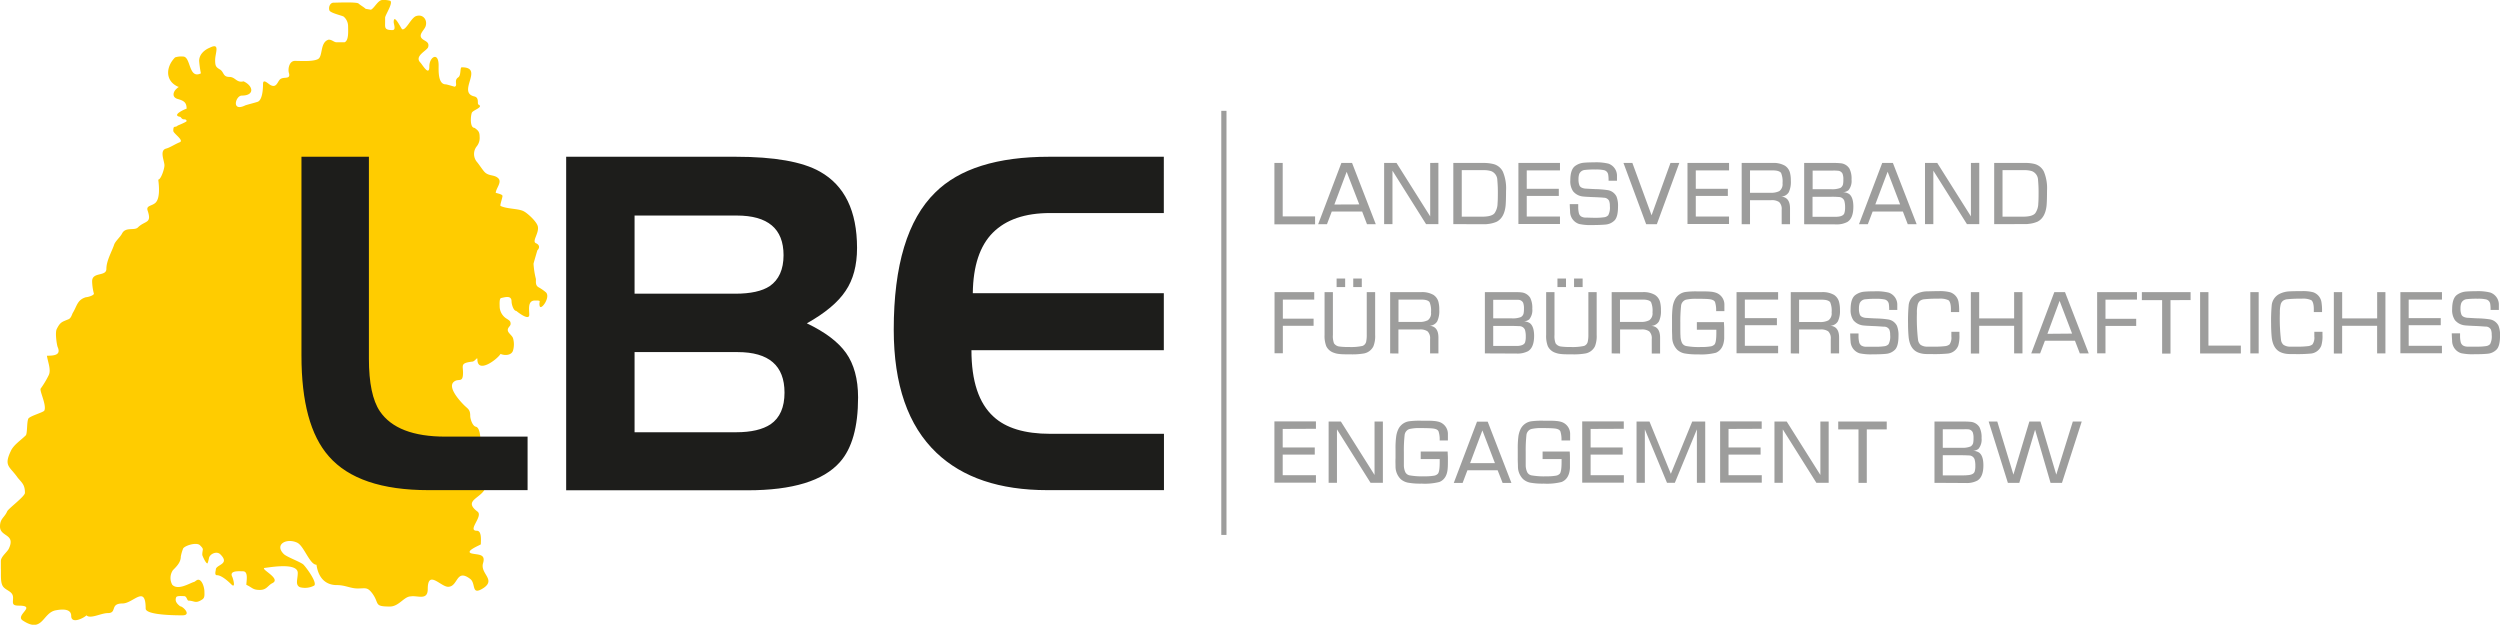
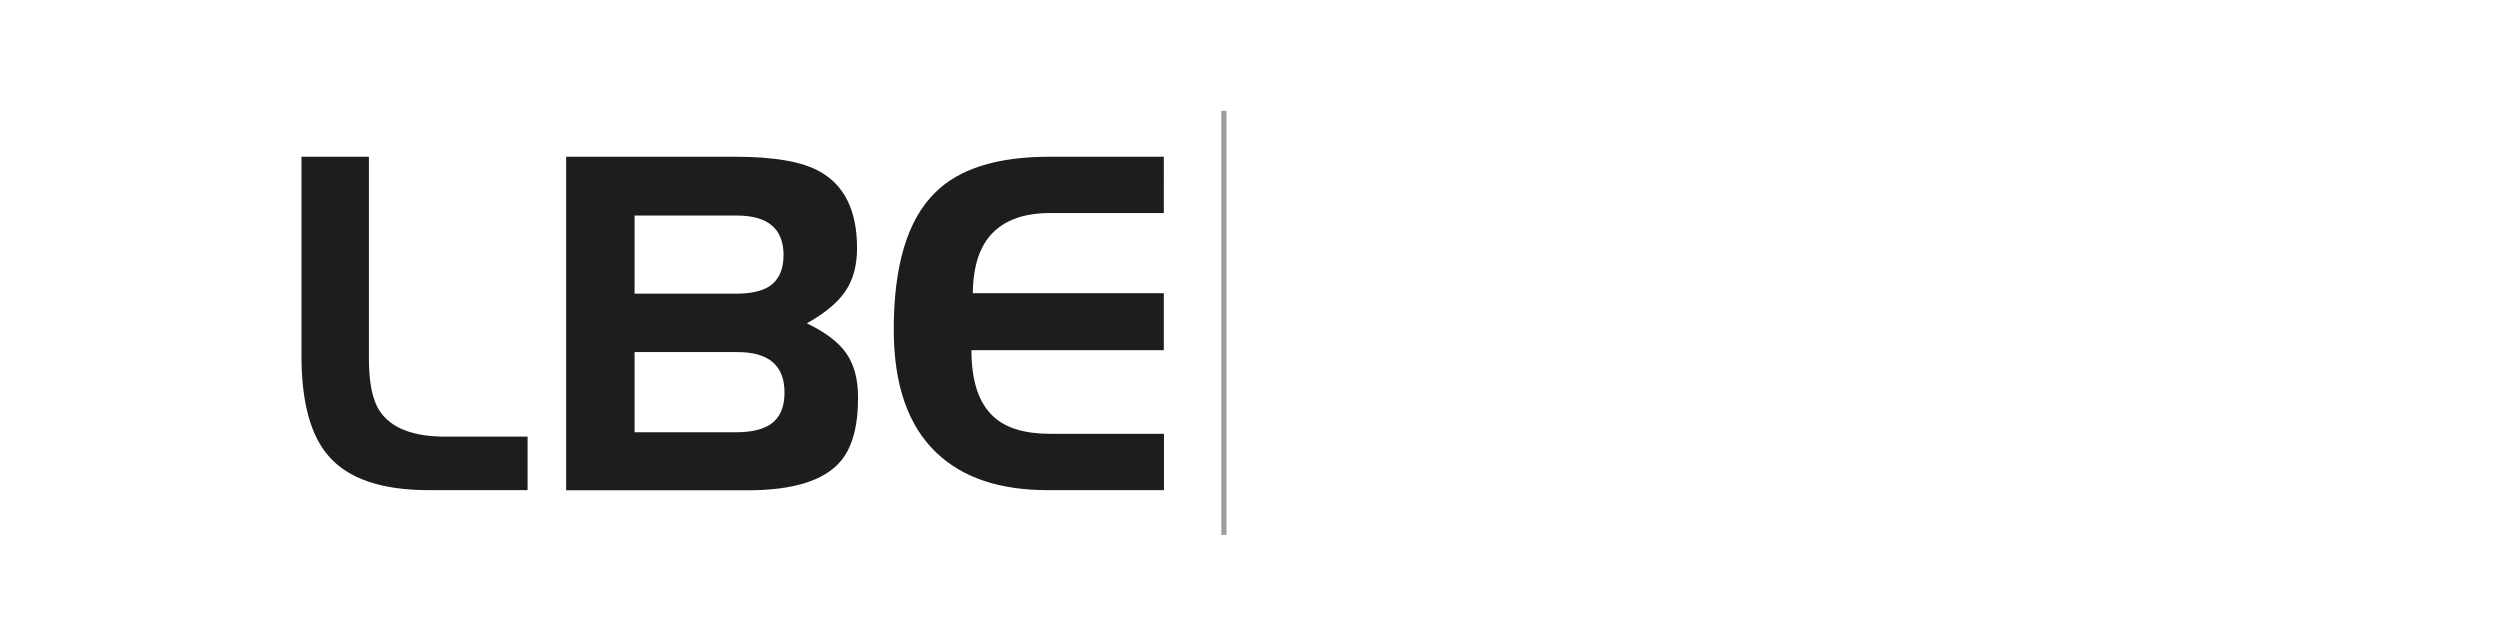
<svg xmlns="http://www.w3.org/2000/svg" viewBox="0 0 701.74 175.36">
  <defs>
    <style>.cls-1{fill:#fc0;}.cls-1,.cls-2,.cls-3{fill-rule:evenodd;}.cls-2{fill:#9d9d9c;}.cls-3{fill:#1d1d1b;}</style>
  </defs>
  <title>lbe_logo</title>
  <g id="Ebene_2" data-name="Ebene 2">
    <g id="Layer_1" data-name="Layer 1">
-       <path class="cls-1" d="M139.05,54.06c0,.13,2,.4,2,.94s-.8,2.68-.54,2.81c2,.94,5.23.67,6.7,1.61.94.53,3.49,2.81,3.76,4.16.4,1.87-1.74,4.15-.54,4.69.94.4,1.21,1.2.4,2,0,0-1.07,3.63-1.07,3.76a22.74,22.74,0,0,0,.67,4.29c0,.94-.13,1.74.67,2.27a12.59,12.59,0,0,1,2.15,1.48c1.34,1.34-1.34,5.09-1.75,3.89-.4-1.48.81-1.61-1.33-1.61s-1.61,2.55-1.61,4c0,1.88-3.49-.94-3.62-1.07-.81,0-1.35-1.88-1.35-2.68,0-1.75-1.73-1.21-2.94-.94-.54.13-.4,1.88-.4,2.41a4.13,4.13,0,0,0,2.14,3.49c.54.4.94.53.94,1.34,0,.66-.8.93-.8,1.74s1.2,1.47,1.47,2.28a6.15,6.15,0,0,1,0,3.48c-.41,1.35-2.28,1.48-3.49.94C139.45,101,134,105,134,100.84c0-.81-.68.67-1.48.67-3.35.4-2.55,1.07-2.55,3.08,0,3.08-1.2,1.48-2.54,2.55-1.88,1.47,1.47,5.22,2.81,6.56,1.07,1.08,1.75,1.21,1.75,3,0,.93.67,2.94,1.6,3.08,1.61.4,1.48,5.89.59,6.49,0,1.27,2.22,1.59,2.22,4v5.71c0,3.81-7,4.12-2.38,7.61,1.75,1.27-3,5.39-.16,5.39,1.43,0,1.11,2.85,1.11,3.8,0,.16-4.59,1.9-2.69,2.54,1.74.48,4.12,0,3.33,2.7-.95,3,3.65,4.59.16,7-3.65,2.38-2.06-1.26-3.81-2.54-4-3-3.32,2.23-6.18,2.23-2.06,0-5.71-4.92-5.71.63,0,3.33-2.85,1.74-4.75,2.06-1.9,0-3.33,2.85-5.87,2.85-4.6,0-2.85-.79-4.91-3.64-1.43-1.9-1.91-1.43-4.13-1.43-2.06,0-3.48-.95-5.86-.95-3.33,0-5.23-2.22-5.71-5.71-1.9,0-3.48-5.23-5.39-6.18-3-1.42-6.5.47-3.8,3.17.79.79,4.28,2.06,5.39,2.85.48.32,4.12,5.08,3.17,6a5.49,5.49,0,0,1-4,.47c-1.42-.63-.63-2.22-.63-4,0-3-7.77-1.59-9.19-1.43-1.75.16,4.75,3,2.06,4.29-1.27.63-1.59,1.9-3.49,1.9-2.06,0-2.06-.64-3.81-1.43,0-1,.64-3.8-.94-3.8-1,0-4-.32-3,1.58.16.32,1.11,3.49-.31,2.06-.8-.79-2.7-2.54-4-2.54-.79,0-.32-1.26-.32-1.58,0-1.43,4.13-1.43,1.27-4.28-1-1-2.85-.16-3.17.95,0,0-.31,1.59-.48,1.59-.47,0-1.42-2.22-1.42-2.38,0-1.75.63-1.43-.64-2.7-1-1-4.44.16-4.75.95a11.81,11.81,0,0,0-.64,2.22c0,1.59-1.11,2.7-2.21,3.81a3.88,3.88,0,0,0-.17,4.12c1.59,1.58,4.6-.32,6-.79.31,0,.79-.64,1.27-.64,1.11,0,1.74,2.22,1.74,3.33,0,.8.16,1.75-.63,2.22-1.91,1.27-2.22.32-3.81.32-.47,0-.47-1.27-1.27-1.27-.47,0-2.06-.16-2.21.32-.48,1.11.31,1.9,1.11,2.53.79,0,3.32,2.54.63,2.54-1.43,0-10.31,0-10.31-1.9,0-6.82-3.48-1.43-6.5-1.43-3.64,0-1.42,2.7-4.12,2.7-1.9,0-4.91,1.74-6,.63-.79.79-4.28,2.54-4.28.16,0-2.06-2.54-1.91-4.28-1.58-3.81.63-3.65,6.65-9.35,2.85C4.15,172.68,10.49,170,5.26,170c-2.06,0-1.59-.8-1.59-2.22,0-1.75-1.74-1.91-2.7-3s-.63-3.49-.73-5.28v-2C.24,156.24,2,155,2.48,154c2-4.22-2.48-3.23-2.48-6.21,0-2.24,1.24-2.48,2-4.22.24-.74,5-4.22,5-5.22,0-2.23-.74-2.73-2-4.22-2.24-3.23-4-3.23-2-7.45.74-1.74,2.73-3,4.23-4.47.49-.5.24-3.73.74-4.72.49-.74,4.22-1.74,4.47-2.24.74-1.49-1.49-5.71-1-6.21a25.67,25.67,0,0,0,2.23-3.72c.74-1.49-.25-3.73-.5-5.47,2.24,0,4-.25,3-2.48-.25-.74-.74-4-.25-5,1-2,1.49-2,3.24-2.73.74-.25,1-1.24,1.23-1.74,1.25-2,1.25-3.73,3.73-4.47.5,0,2.24-.5,2.24-1a14.5,14.5,0,0,1-.5-3.47c0-2.74,4-1.25,4-3.48S31.29,70.79,32,68.8c.25-1,1.74-2.23,2.24-3.22,1-2,3.48-.75,4.47-1.74,2-2,4-1,2.73-4.72-.5-1.49,1.24-1.25,2.24-2.24,1.24-1.24,1-4.47.74-6.46.74,0,1.74-3,1.74-4,0-1.24-1.49-4.22.49-4.72,1-.25,2.49-1.24,3.73-1.74,1.49-.5-1.74-2.48-1.74-3.23,0-1.73.5-.75,1.25-1.49,0,0,2.48-1,2.48-1.24,0-.5-.5-.5-.74-.5-.75,0-.75-.74-1.25-.74-2.23-.5,1.74-2.24,2-2.24,0-1.74-.74-2.24-2.48-2.73s-1.25-2-.5-2.73c1-1,1-.5.5-.75-3.73-1.74-3.24-5.71-.75-8.2a5.71,5.71,0,0,1,2.24-.24c2.23,0,1.49,6.45,5,4.72a28.55,28.55,0,0,1-.49-3.48c0-2,1.74-3.23,3-3.73,3-1.49,1.49,1.49,1.49,3.48,0,1.74.25,2,1.49,2.73,1,.75.74,2,2.48,2s2,1.74,4,1.24c2.73,1.24,3.23,4-.5,4-1.74,0-3,4.72,1,2.74.75-.25,2.74-.75,3.48-1,1.24-.49,1.49-3.23,1.49-5,0-1.5,1.24-.25,2,.25,1.74,1,2-.75,2.73-1.5,1-1,3.23.25,2.49-2-.25-1.24.24-3.23,1.73-3.23,1.74,0,5,.25,6.46-.5s.5-4.72,3-5.46c1,0,1.49.74,2.24.74h2.23c1.24-.49,1-3.23,1-4.47a3.56,3.56,0,0,0-1.24-2.73c-.25-.25-3.73-1-4-1.74C92.15,2,92.65.75,93.64.75s6.46-.25,7,.24,1.49,1,2,1.49l1.48.25c1-.49,2-2.73,3.23-2.73a6.15,6.15,0,0,1,2.24.25c.74.74-1.49,4-1.49,4.72V6.21c0,1.49-.25,2.23,2,2.23,1.17.06.41-1.68.41-2.22,0-2.73,2.17,2,2.39,2,1.09.32,2.51-3.27,3.92-3.71,2-.65,3.27,1.2,2.62,2.94-.43,1.09-2.07,2.29-1,3.38.76.76,2.18.87,1.74,2.4-.32,1-4,2.5-2.17,4.35.54.55,2.5,4,2.5,1.09,0-2.72,2.61-4.24,2.61-.33,0,1.42-.22,5.34,2,5.34.32,0,2.39.66,2.5.66,1-.33-.33-1.74,1-2.62.87-.54.43-2.83,1-2.83,6.43,0-1.42,7,3.49,8.17,1.52.33.76,2.07,1.19,2.29,1.53.76-1.52,1.52-1.85,2.29s-.65,4.25.77,4.25c1,.76,1.41,1.08,1.41,2.5a3.75,3.75,0,0,1-.76,2.62,3.47,3.47,0,0,0,.11,4.57c.54.66,1.53,2.18,2.07,2.73,1.2,1.2,2.72.65,3.82,1.74s-.66,2.83-.71,4.05Z" />
      <polygon class="cls-2" points="344.27 31.11 344.27 150.15 342.81 150.15 342.81 31.11 344.27 31.11 344.27 31.11" />
      <path class="cls-3" d="M148.06,137.58H120.28q-19.71,0-28-9.52-7.68-8.72-7.66-28.29V44h18.93v56.7q0,10.18,3.08,14.75,4.83,7.11,18.37,7.11h23.09v15Zm92.8-26q0,12.38-5.1,18.13-7,7.91-25.9,7.91H158.92V44h47.61q16.22,0,23.6,4.16Q240.56,54,240.57,69.59q0,7.35-3.22,12.07c-2.13,3.22-5.77,6.24-10.87,9.1,5.1,2.43,8.79,5.2,11,8.31s3.38,7.31,3.38,12.47ZM219.94,71.63q0-11.14-13.17-11.13H178.12V82.44h28.27q6.44,0,9.66-2.12,3.88-2.68,3.89-8.69Zm.27,38.57q0-11.37-13.17-11.37H178.12v22.5h28.54c4.2,0,7.42-.76,9.66-2.25,2.59-1.79,3.89-4.74,3.89-8.88Zm106.47,27.38H294q-20.11,0-31.13-10.48-12-11.4-12-34.58,0-27.09,11.64-38.48Q272.62,44,294.5,44h32.18V59.8H294.76q-10.56,0-16.06,5.5t-5.64,17h53.62v16h-54q0,13,6.19,18.64,5.19,4.83,15.93,4.83h31.92v15.82Z" />
-       <path class="cls-2" d="M360.05,45.74v15h9.09v2.22H357.72V45.74Zm22.26,13.64h-8.49l-1.35,3.56H370l6.52-17.2h3l6.66,17.2h-2.47l-1.36-3.56Zm-.77-2L378,48.23l-3.45,9.18Zm22.21-11.67v17.2h-3.46l-9.43-15v15h-2.34V45.74H392l9.45,15v-15Zm4.19,17.2V45.74h8.42a11.24,11.24,0,0,1,2.79.3,4.06,4.06,0,0,1,2.72,2.19,12,12,0,0,1,.87,5.33c0,2-.05,3.44-.13,4.24-.25,2.22-1.09,3.71-2.52,4.45a8.35,8.35,0,0,1-2.48.63,5.86,5.86,0,0,1-.76.06Zm2.33-2.09H416c1.82,0,3-.32,3.53-1a4.94,4.94,0,0,0,.83-2.72c.05-.59.08-1.41.08-2.49a37.6,37.6,0,0,0-.15-4.09,2.72,2.72,0,0,0-1.72-2.48,7,7,0,0,0-2.18-.28h-6.08v13Zm18.28-13V53h9v2h-9v5.78h9.33v2.09H426.21V45.74h11.67v2.09Zm25.31,2.91h-2.34a9.53,9.53,0,0,0-.11-1.72,1.52,1.52,0,0,0-1.2-1.25,9.93,9.93,0,0,0-2.31-.18,22.54,22.54,0,0,0-3,.12,1.9,1.9,0,0,0-1.62,1.13,4.61,4.61,0,0,0-.2,1.47,4.38,4.38,0,0,0,.28,1.78c.21.46.75.75,1.6.86.31,0,1.24.08,2.78.14a28.22,28.22,0,0,1,3.48.28,3.35,3.35,0,0,1,2.53,1.81,7.13,7.13,0,0,1,.42,2.82c0,1.86-.3,3.12-.91,3.81a4,4,0,0,1-2.69,1.24c-.89.08-2.1.13-3.61.13a14.67,14.67,0,0,1-3.71-.3,3.66,3.66,0,0,1-2.53-3.39c0-.39-.08-1.11-.1-2.18H443V58a7.37,7.37,0,0,0,.19,1.86,1.58,1.58,0,0,0,.63.9,2.54,2.54,0,0,0,1.35.32c.68,0,1.48.05,2.41.05a16.67,16.67,0,0,0,2.71-.15,1.87,1.87,0,0,0,1.14-.57,4.59,4.59,0,0,0,.45-2.59,3.68,3.68,0,0,0-.23-1.48,1.64,1.64,0,0,0-1.45-.84c-.38-.05-1.35-.11-2.9-.17s-2.5-.12-2.9-.17a4.11,4.11,0,0,1-2.84-1.47,5,5,0,0,1-.78-3.09c0-2,.45-3.34,1.34-4a4.9,4.9,0,0,1,2.66-.94c.77-.06,1.67-.09,2.69-.09a14.78,14.78,0,0,1,4,.36,3.58,3.58,0,0,1,2.41,3.53c0,.21,0,.65,0,1.34Zm15-5h2.52l-6.31,17.2h-3l-6.37-17.2h2.5l5.39,14.7,5.31-14.7ZM476,47.83V53h9v2h-9v5.78h9.33v2.09H473.67V45.74h11.67v2.09Zm12.88,15.11V45.74h8.67a6.4,6.4,0,0,1,3.49.78,3.39,3.39,0,0,1,1.42,2.06,8.48,8.48,0,0,1,.22,2.16,6.8,6.8,0,0,1-.57,3.21,2.6,2.6,0,0,1-2.2,1.23c1.68.11,2.53,1.19,2.54,3.26v4.5h-2.34V58.88a2.68,2.68,0,0,0-.72-2.17,3.6,3.6,0,0,0-2.23-.52h-5.94v6.75Zm2.34-8.83h5.7a5.15,5.15,0,0,0,2.53-.47,2.4,2.4,0,0,0,.9-2.22,6.14,6.14,0,0,0-.41-2.87q-.52-.72-2.37-.72h-6.35v6.28Zm15.2,8.83V45.74h8.09a18.88,18.88,0,0,1,2.08.08,3.22,3.22,0,0,1,2.54,1.51,6.15,6.15,0,0,1,.59,3.07,4.07,4.07,0,0,1-.87,3,2.71,2.71,0,0,1-1.54.56,3.27,3.27,0,0,1,1.74.5c.79.61,1.18,1.8,1.18,3.55,0,2.2-.57,3.63-1.72,4.31a6.3,6.3,0,0,1-3.21.66Zm2.34-9.83H514a6.36,6.36,0,0,0,2.56-.35,1.64,1.64,0,0,0,.76-1,6.16,6.16,0,0,0,.1-1.32,4.27,4.27,0,0,0-.22-1.66,1.5,1.5,0,0,0-1.31-.85,10.73,10.73,0,0,0-1.39-.05h-5.7v5.28Zm0,7.74H513c1.44,0,2.3,0,2.57,0,1.2-.06,1.91-.39,2.13-1a5,5,0,0,0,.21-1.62,6.42,6.42,0,0,0-.22-1.88,1.66,1.66,0,0,0-1.54-1.05,20.4,20.4,0,0,0-2.3-.06h-5.08v5.65Zm25.36-1.47h-8.48l-1.35,3.56h-2.48l6.52-17.2h3L538,62.94H535.5l-1.37-3.56Zm-.76-2-3.51-9.18-3.46,9.18Zm22.21-11.67v17.2h-3.46l-9.43-15v15h-2.34V45.74h3.44l9.45,15v-15Zm4.19,17.2V45.74h8.42A11.24,11.24,0,0,1,571,46a4.06,4.06,0,0,1,2.72,2.19,12.13,12.13,0,0,1,.87,5.33c0,2-.05,3.44-.13,4.24-.25,2.22-1.09,3.71-2.52,4.45a8.35,8.35,0,0,1-2.48.63,5.86,5.86,0,0,1-.76.06Zm2.33-2.09h5.69c1.81,0,3-.32,3.53-1a4.94,4.94,0,0,0,.83-2.72c.05-.59.08-1.41.08-2.49a37.6,37.6,0,0,0-.15-4.09,2.72,2.72,0,0,0-1.72-2.48,7,7,0,0,0-2.19-.28H562.1v13Zm-202,23.27v5.36h8.63v2h-8.63v7.7h-2.33V82H368.9v2.09ZM383.67,82H386V94a7.64,7.64,0,0,1-.49,3.2,3.71,3.71,0,0,1-2.58,2,19.3,19.3,0,0,1-3.92.26c-1.39,0-2.38,0-3-.09a5.71,5.71,0,0,1-1.6-.35,3.61,3.61,0,0,1-2.13-1.84,8,8,0,0,1-.48-3.2V82h2.34V94a5.66,5.66,0,0,0,.31,2.37,2.12,2.12,0,0,0,1.54.9,18.4,18.4,0,0,0,2.66.13,14.84,14.84,0,0,0,3.79-.3,1.63,1.63,0,0,0,1.06-1.32,8.63,8.63,0,0,0,.14-1.78V82Zm6.54,17.2V82h8.67a6.4,6.4,0,0,1,3.49.78,3.39,3.39,0,0,1,1.42,2.06A8.37,8.37,0,0,1,404,87a6.74,6.74,0,0,1-.58,3.2,2.61,2.61,0,0,1-2.2,1.24c1.68.1,2.53,1.19,2.54,3.26v4.5h-2.34V95.17a2.68,2.68,0,0,0-.72-2.17,3.6,3.6,0,0,0-2.23-.52h-5.94v6.75Zm2.34-8.84h5.7a5,5,0,0,0,2.53-.47,2.39,2.39,0,0,0,.9-2.22,6.09,6.09,0,0,0-.41-2.86q-.52-.72-2.37-.72h-6.35v6.27Zm24.25,8.84V82h8.09c1,0,1.7,0,2.09.07a3.27,3.27,0,0,1,2.54,1.52,6.24,6.24,0,0,1,.59,3.07,4.09,4.09,0,0,1-.87,3,2.71,2.71,0,0,1-1.55.55,3.3,3.3,0,0,1,1.74.5c.79.62,1.19,1.81,1.19,3.56q0,3.28-1.72,4.31a6.34,6.34,0,0,1-3.22.66Zm2.34-9.84h5.2A6.16,6.16,0,0,0,426.9,89a1.57,1.57,0,0,0,.76-1,6.16,6.16,0,0,0,.11-1.32,4.54,4.54,0,0,0-.22-1.67,1.53,1.53,0,0,0-1.31-.85c-.24,0-.7,0-1.39,0h-5.71v5.27Zm0,7.75h4.23c1.44,0,2.3,0,2.57,0,1.2-.07,1.91-.4,2.14-1a5.34,5.34,0,0,0,.2-1.62,6.37,6.37,0,0,0-.22-1.88,1.67,1.67,0,0,0-1.54-1.06c-.25,0-1-.06-2.29-.06h-5.09v5.66ZM445.85,82h2.33V94a7.84,7.84,0,0,1-.48,3.2,3.74,3.74,0,0,1-2.59,2,19.17,19.17,0,0,1-3.92.26c-1.39,0-2.38,0-3-.09a5.79,5.79,0,0,1-1.6-.35,3.62,3.62,0,0,1-2.12-1.84A7.83,7.83,0,0,1,434,94V82h2.34V94a5.66,5.66,0,0,0,.31,2.37,2.14,2.14,0,0,0,1.54.9,18.4,18.4,0,0,0,2.66.13,14.84,14.84,0,0,0,3.79-.3,1.63,1.63,0,0,0,1.06-1.32,8.49,8.49,0,0,0,.15-1.78V82Zm6.54,17.2V82h8.67a6.36,6.36,0,0,1,3.48.78A3.44,3.44,0,0,1,466,84.87a8.91,8.91,0,0,1,.22,2.16,6.76,6.76,0,0,1-.57,3.2,2.63,2.63,0,0,1-2.21,1.24c1.68.1,2.53,1.19,2.54,3.26v4.5h-2.34V95.17a2.68,2.68,0,0,0-.72-2.17,3.6,3.6,0,0,0-2.23-.52h-5.94v6.75Zm2.33-8.84h5.7a5,5,0,0,0,2.53-.47,2.39,2.39,0,0,0,.9-2.22,6.09,6.09,0,0,0-.41-2.86c-.34-.48-1.14-.72-2.37-.72h-6.35v6.27Zm21.58.06h7.61c0,.57.07,1.2.07,1.88,0,1.26,0,2.17,0,2.72q-.18,3.06-2.34,4a17,17,0,0,1-5,.45,19.28,19.28,0,0,1-3.82-.27,4.32,4.32,0,0,1-2-1,5,5,0,0,1-1.44-3.54c0-.62-.06-1.42-.05-2.38,0-.2,0-.8,0-1.82V89.7a25.86,25.86,0,0,1,.18-3.52,6.62,6.62,0,0,1,.67-2.15,4,4,0,0,1,3.05-2.09,22.78,22.78,0,0,1,3.23-.15c1.76,0,2.95,0,3.55.07a6.36,6.36,0,0,1,1.59.29,3.51,3.51,0,0,1,2.43,3.37c0,.3,0,.91,0,1.82h-2.32a7.42,7.42,0,0,0-.31-2.56c-.21-.44-.75-.71-1.65-.81-.64-.07-1.81-.1-3.54-.1a12.68,12.68,0,0,0-3,.26,2,2,0,0,0-1.34,1.74,42.08,42.08,0,0,0-.21,4.71c0,2.08,0,3.31.05,3.67a4.81,4.81,0,0,0,.42,2,1.72,1.72,0,0,0,1.14.87,19.68,19.68,0,0,0,4.29.28,13.52,13.52,0,0,0,2.56-.17,1.87,1.87,0,0,0,1.17-.58c.32-.41.48-1.49.48-3.23,0-.2,0-.49,0-.87H476.3V90.45Zm13.47-6.33v5.2h9v2h-9v5.78h9.34v2.09H487.44V82h11.67v2.09Zm12.89,15.11V82h8.67a6.4,6.4,0,0,1,3.49.78,3.39,3.39,0,0,1,1.42,2.06,8.37,8.37,0,0,1,.23,2.16,6.74,6.74,0,0,1-.58,3.2,2.59,2.59,0,0,1-2.2,1.24c1.68.1,2.53,1.19,2.54,3.26v4.5h-2.34V95.17a2.68,2.68,0,0,0-.72-2.17,3.6,3.6,0,0,0-2.23-.52H505v6.75ZM505,90.39h5.7a5,5,0,0,0,2.53-.47,2.39,2.39,0,0,0,.9-2.22,6.09,6.09,0,0,0-.41-2.86q-.53-.72-2.37-.72H505v6.27ZM532.62,87h-2.34a9.63,9.63,0,0,0-.1-1.72A1.53,1.53,0,0,0,529,84.06a9.93,9.93,0,0,0-2.31-.18,22.54,22.54,0,0,0-3,.12A1.89,1.89,0,0,0,522,85.13a4.53,4.53,0,0,0-.2,1.47,4.41,4.41,0,0,0,.28,1.78c.22.46.75.74,1.6.85.32,0,1.24.09,2.78.15a28.22,28.22,0,0,1,3.48.28,3.31,3.31,0,0,1,2.53,1.81,7.06,7.06,0,0,1,.43,2.82c0,1.85-.31,3.12-.92,3.8a4,4,0,0,1-2.69,1.24c-.88.09-2.09.13-3.61.13a15.33,15.33,0,0,1-3.71-.29,3.64,3.64,0,0,1-2.52-3.39c-.05-.39-.08-1.11-.11-2.18h2.34v.65a7.37,7.37,0,0,0,.19,1.86,1.65,1.65,0,0,0,.63.9,2.58,2.58,0,0,0,1.36.32c.67,0,1.48,0,2.41,0a16.61,16.61,0,0,0,2.7-.15,1.88,1.88,0,0,0,1.15-.58,4.67,4.67,0,0,0,.44-2.58,3.86,3.86,0,0,0-.22-1.48,1.62,1.62,0,0,0-1.46-.84c-.38,0-1.35-.11-2.89-.17s-2.51-.12-2.91-.17a4.17,4.17,0,0,1-2.84-1.47,5,5,0,0,1-.78-3.09c0-2,.45-3.34,1.34-4a5.06,5.06,0,0,1,2.66-.94c.77-.06,1.67-.09,2.69-.09a14.26,14.26,0,0,1,4,.37,3.57,3.57,0,0,1,2.41,3.53c0,.2,0,.65,0,1.34Zm15.08,6.14H550V94a9.34,9.34,0,0,1-.32,3,3.51,3.51,0,0,1-3,2.25,40.78,40.78,0,0,1-4.43.14c-1.06,0-1.81,0-2.26-.06a6.32,6.32,0,0,1-1.34-.3c-1.72-.58-2.7-2.1-2.92-4.58q-.15-1.69-.15-3.66a46.21,46.21,0,0,1,.19-5.26,4,4,0,0,1,2.1-3,7,7,0,0,1,3-.75c.6,0,1.71-.06,3.3-.06a11.4,11.4,0,0,1,3.17.3A3.5,3.5,0,0,1,549.79,85a13.61,13.61,0,0,1,.14,2.12c0,.1,0,.25,0,.47h-2.31c0-.38,0-.63,0-.75,0-1.39-.26-2.25-.71-2.58a5.5,5.5,0,0,0-2.72-.42,34.94,34.94,0,0,0-4.06.16,2.41,2.41,0,0,0-1.18.43,2.08,2.08,0,0,0-.64,1,8.7,8.7,0,0,0-.24,2.44,51.13,51.13,0,0,0,.32,7.55,2.26,2.26,0,0,0,.71,1.37,3.35,3.35,0,0,0,1.91.52q.81,0,1.74,0a25.39,25.39,0,0,0,3.12-.14,2.43,2.43,0,0,0,1.36-.5,3.32,3.32,0,0,0,.51-2.24c0-.38,0-.83,0-1.33Zm20-11.14v17.2h-2.34V91.45h-9.81v7.78h-2.34V82h2.34v7.38h9.81V82Zm14.7,13.64H574l-1.35,3.56h-2.49L576.64,82h3l6.66,17.2H583.8l-1.37-3.56Zm-.77-2-3.51-9.19L574.7,93.7ZM591,84.12v5.36h8.62v2H591v7.7h-2.34V82h11.18v2.09Zm18.25.13v15H606.9v-15h-5.69V82h13.68v2.22ZM619.9,82V97H629v2.22H617.56V82ZM634,82v17.2h-2.34V82Zm15.58,11.14h2.33V94a9.34,9.34,0,0,1-.32,3,3.51,3.51,0,0,1-3,2.25,40.78,40.78,0,0,1-4.43.14c-1,0-1.81,0-2.26-.06a6.32,6.32,0,0,1-1.34-.3c-1.72-.58-2.7-2.1-2.92-4.58q-.15-1.69-.15-3.66a46.21,46.21,0,0,1,.19-5.26,4,4,0,0,1,2.1-3,7,7,0,0,1,3-.75q.91-.06,3.3-.06a11.4,11.4,0,0,1,3.17.3A3.5,3.5,0,0,1,651.65,85a13.61,13.61,0,0,1,.14,2.12c0,.1,0,.25,0,.47h-2.31c0-.38,0-.63,0-.75,0-1.39-.26-2.25-.71-2.58a5.5,5.5,0,0,0-2.72-.42A34.94,34.94,0,0,0,642,84a2.41,2.41,0,0,0-1.18.43,2,2,0,0,0-.64,1,9.2,9.2,0,0,0-.23,2.44,49.67,49.67,0,0,0,.32,7.55,2.15,2.15,0,0,0,.7,1.37,3.38,3.38,0,0,0,1.91.52q.81,0,1.74,0a25.39,25.39,0,0,0,3.12-.14,2.43,2.43,0,0,0,1.36-.5,3.26,3.26,0,0,0,.52-2.24c0-.38,0-.83,0-1.33Zm20-11.14v17.2h-2.33V91.45h-9.82v7.78H655.1V82h2.34v7.38h9.82V82Zm6.53,2.09v5.2h9v2h-9v5.78h9.33v2.09H673.78V82h11.67v2.09ZM701.43,87h-2.34a9.63,9.63,0,0,0-.1-1.72,1.53,1.53,0,0,0-1.21-1.25,9.93,9.93,0,0,0-2.31-.18,22.65,22.65,0,0,0-3,.12,1.86,1.86,0,0,0-1.61,1.13,4.24,4.24,0,0,0-.21,1.47,4.41,4.41,0,0,0,.28,1.78c.22.46.75.74,1.6.85.32,0,1.24.09,2.78.15a28,28,0,0,1,3.48.28,3.3,3.3,0,0,1,2.53,1.81,6.89,6.89,0,0,1,.43,2.82c0,1.85-.31,3.12-.92,3.8a4,4,0,0,1-2.69,1.24c-.88.09-2.09.13-3.61.13a15.39,15.39,0,0,1-3.71-.29,3.65,3.65,0,0,1-2.52-3.39c0-.39-.08-1.11-.1-2.18h2.33v.65a7.37,7.37,0,0,0,.19,1.86,1.62,1.62,0,0,0,.64.9,2.52,2.52,0,0,0,1.35.32c.67,0,1.48,0,2.41,0a16.61,16.61,0,0,0,2.7-.15,1.88,1.88,0,0,0,1.15-.58,4.67,4.67,0,0,0,.44-2.58,3.86,3.86,0,0,0-.22-1.48,1.62,1.62,0,0,0-1.46-.84c-.38,0-1.35-.11-2.89-.17s-2.51-.12-2.91-.17a4.17,4.17,0,0,1-2.84-1.47,5,5,0,0,1-.78-3.09c0-2,.45-3.34,1.34-4a5.06,5.06,0,0,1,2.66-.94c.77-.06,1.67-.09,2.69-.09a14.26,14.26,0,0,1,4,.37,3.59,3.59,0,0,1,2.42,3.53c0,.2,0,.65,0,1.34ZM360.05,120.4v5.21h9v2h-9v5.78h9.33v2.09H357.72v-17.2h11.66v2.08Zm28.12-2.08v17.2h-3.46l-9.43-15v15h-2.34v-17.2h3.44l9.45,15v-15Zm10.56,8.42h7.62c0,.57.07,1.19.07,1.88,0,1.25,0,2.16-.05,2.72q-.17,3.06-2.34,3.95a16.54,16.54,0,0,1-5,.46,19.21,19.21,0,0,1-3.82-.27,4.4,4.4,0,0,1-2.05-1,5,5,0,0,1-1.44-3.54c0-.63-.05-1.42,0-2.38,0-.2,0-.81,0-1.83V126a23.94,23.94,0,0,1,.19-3.52,6.75,6.75,0,0,1,.67-2.16,4,4,0,0,1,3.05-2.08,22.52,22.52,0,0,1,3.22-.15c1.76,0,2.95,0,3.56.07a7,7,0,0,1,1.59.28,3.53,3.53,0,0,1,2.42,3.37c0,.3,0,.91,0,1.82h-2.31a7.07,7.07,0,0,0-.32-2.55c-.2-.45-.75-.72-1.64-.81-.64-.07-1.82-.11-3.54-.11a12,12,0,0,0-3,.27,2,2,0,0,0-1.34,1.73,37.67,37.67,0,0,0-.21,4.72c0,2.08,0,3.3,0,3.66a4.75,4.75,0,0,0,.41,2,1.74,1.74,0,0,0,1.14.88,20.51,20.51,0,0,0,4.29.28,14.55,14.55,0,0,0,2.57-.17,1.89,1.89,0,0,0,1.16-.58c.33-.41.49-1.49.49-3.24,0-.19,0-.48,0-.86h-5.33v-2.09ZM420.38,132H411.9l-1.35,3.56h-2.48l6.52-17.2h3l6.66,17.2h-2.47L420.38,132Zm-.76-2-3.52-9.19L412.65,130ZM433,126.74h7.61c.05.57.07,1.19.07,1.88,0,1.25,0,2.16,0,2.72q-.18,3.06-2.34,3.95a16.58,16.58,0,0,1-5,.46,19.28,19.28,0,0,1-3.82-.27,4.41,4.41,0,0,1-2-1,5,5,0,0,1-1.44-3.54c0-.63-.06-1.42-.05-2.38,0-.2,0-.81,0-1.83V126a25.76,25.76,0,0,1,.18-3.52,7,7,0,0,1,.67-2.16,4,4,0,0,1,3.06-2.08,22.52,22.52,0,0,1,3.22-.15c1.76,0,2.95,0,3.55.07a6.88,6.88,0,0,1,1.59.28,3.52,3.52,0,0,1,2.43,3.37c0,.3,0,.91,0,1.82H438.3a7.39,7.39,0,0,0-.31-2.55c-.21-.45-.75-.72-1.65-.81-.64-.07-1.81-.11-3.54-.11a12.06,12.06,0,0,0-3,.27,2,2,0,0,0-1.34,1.73,41.06,41.06,0,0,0-.2,4.72c0,2.08,0,3.3,0,3.66a4.73,4.73,0,0,0,.42,2,1.74,1.74,0,0,0,1.14.88,20.33,20.33,0,0,0,4.28.28,14.47,14.47,0,0,0,2.57-.17,1.92,1.92,0,0,0,1.17-.58c.32-.41.49-1.49.49-3.24,0-.19,0-.48,0-.86H433v-2.09Zm13.48-6.34v5.21h9v2h-9v5.78h9.33v2.09H444.12v-17.2h11.67v2.08Zm32.17-2.08v17.2h-2.34v-15l-6.19,15h-2.2l-6.22-15v15h-2.33v-17.2H463L469,133l6-14.68Zm6.54,2.08v5.21h9v2h-9v5.78h9.33v2.09H482.83v-17.2H494.5v2.08Zm28.11-2.08v17.2h-3.45l-9.43-15v15h-2.34v-17.2h3.44l9.45,15v-15ZM524,120.53v15h-2.33v-15h-5.69v-2.21H529.6v2.21Zm19,15v-17.2H551a19.74,19.74,0,0,1,2.09.07,3.24,3.24,0,0,1,2.54,1.52,6.24,6.24,0,0,1,.59,3.07,4.09,4.09,0,0,1-.87,3,2.74,2.74,0,0,1-1.54.56,3.18,3.18,0,0,1,1.73.5c.8.61,1.19,1.8,1.19,3.56q0,3.28-1.72,4.3a6.33,6.33,0,0,1-3.22.67Zm2.33-9.84h5.21a6.13,6.13,0,0,0,2.55-.35,1.58,1.58,0,0,0,.77-1,6.33,6.33,0,0,0,.1-1.33,4.48,4.48,0,0,0-.22-1.66,1.53,1.53,0,0,0-1.31-.85,13.12,13.12,0,0,0-1.4,0h-5.7v5.28Zm0,7.75h4.24c1.44,0,2.29,0,2.57-.05,1.2-.06,1.91-.39,2.13-1a5,5,0,0,0,.2-1.61,6.33,6.33,0,0,0-.22-1.88,1.67,1.67,0,0,0-1.54-1.06c-.24,0-1-.06-2.29-.06h-5.09v5.66Zm39-15.11-5.54,17.2h-3.21l-4.34-14.91-4.43,14.91H563.6l-5.39-17.2h2.42l4.53,14.9,4.47-14.9h3.13l4.43,14.9,4.64-14.9ZM375.18,78.18h2.4v2.4h-2.4v-2.4Zm4.67,0h2.4v2.4h-2.4v-2.4Zm57.32,0h2.4v2.4h-2.4v-2.4Zm4.66,0h2.41v2.4h-2.41v-2.4Z" />
    </g>
  </g>
</svg>